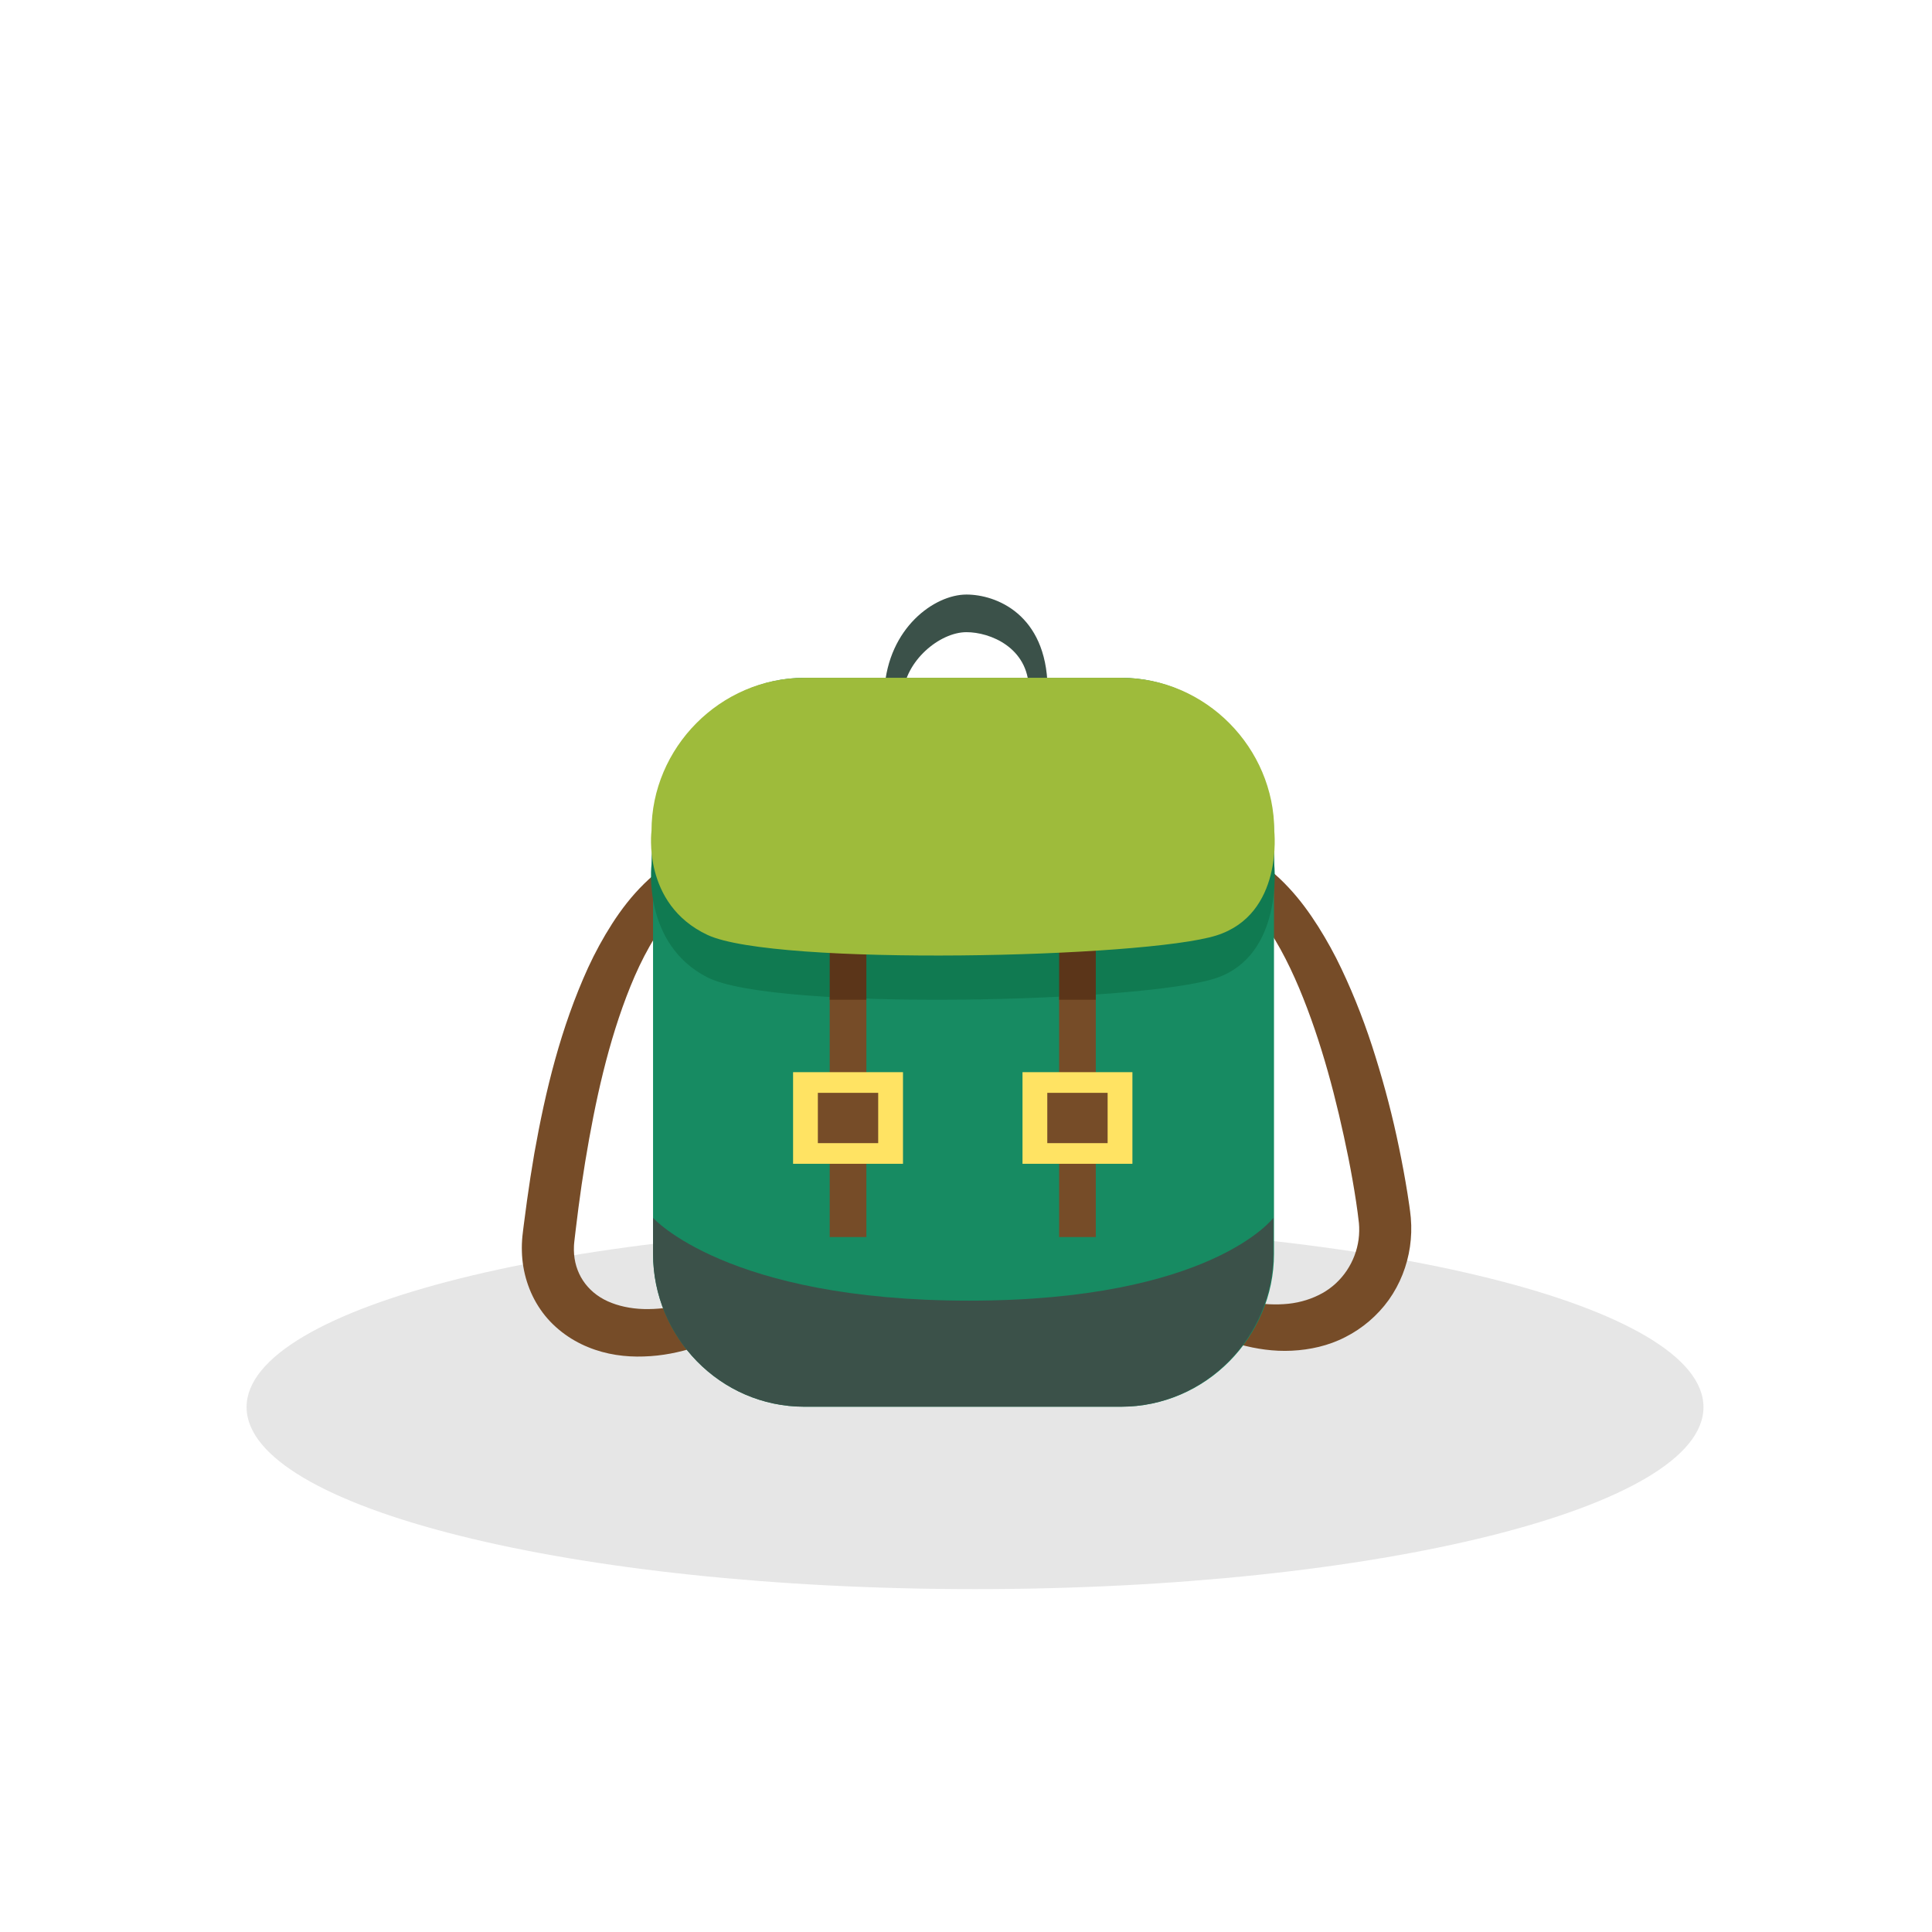
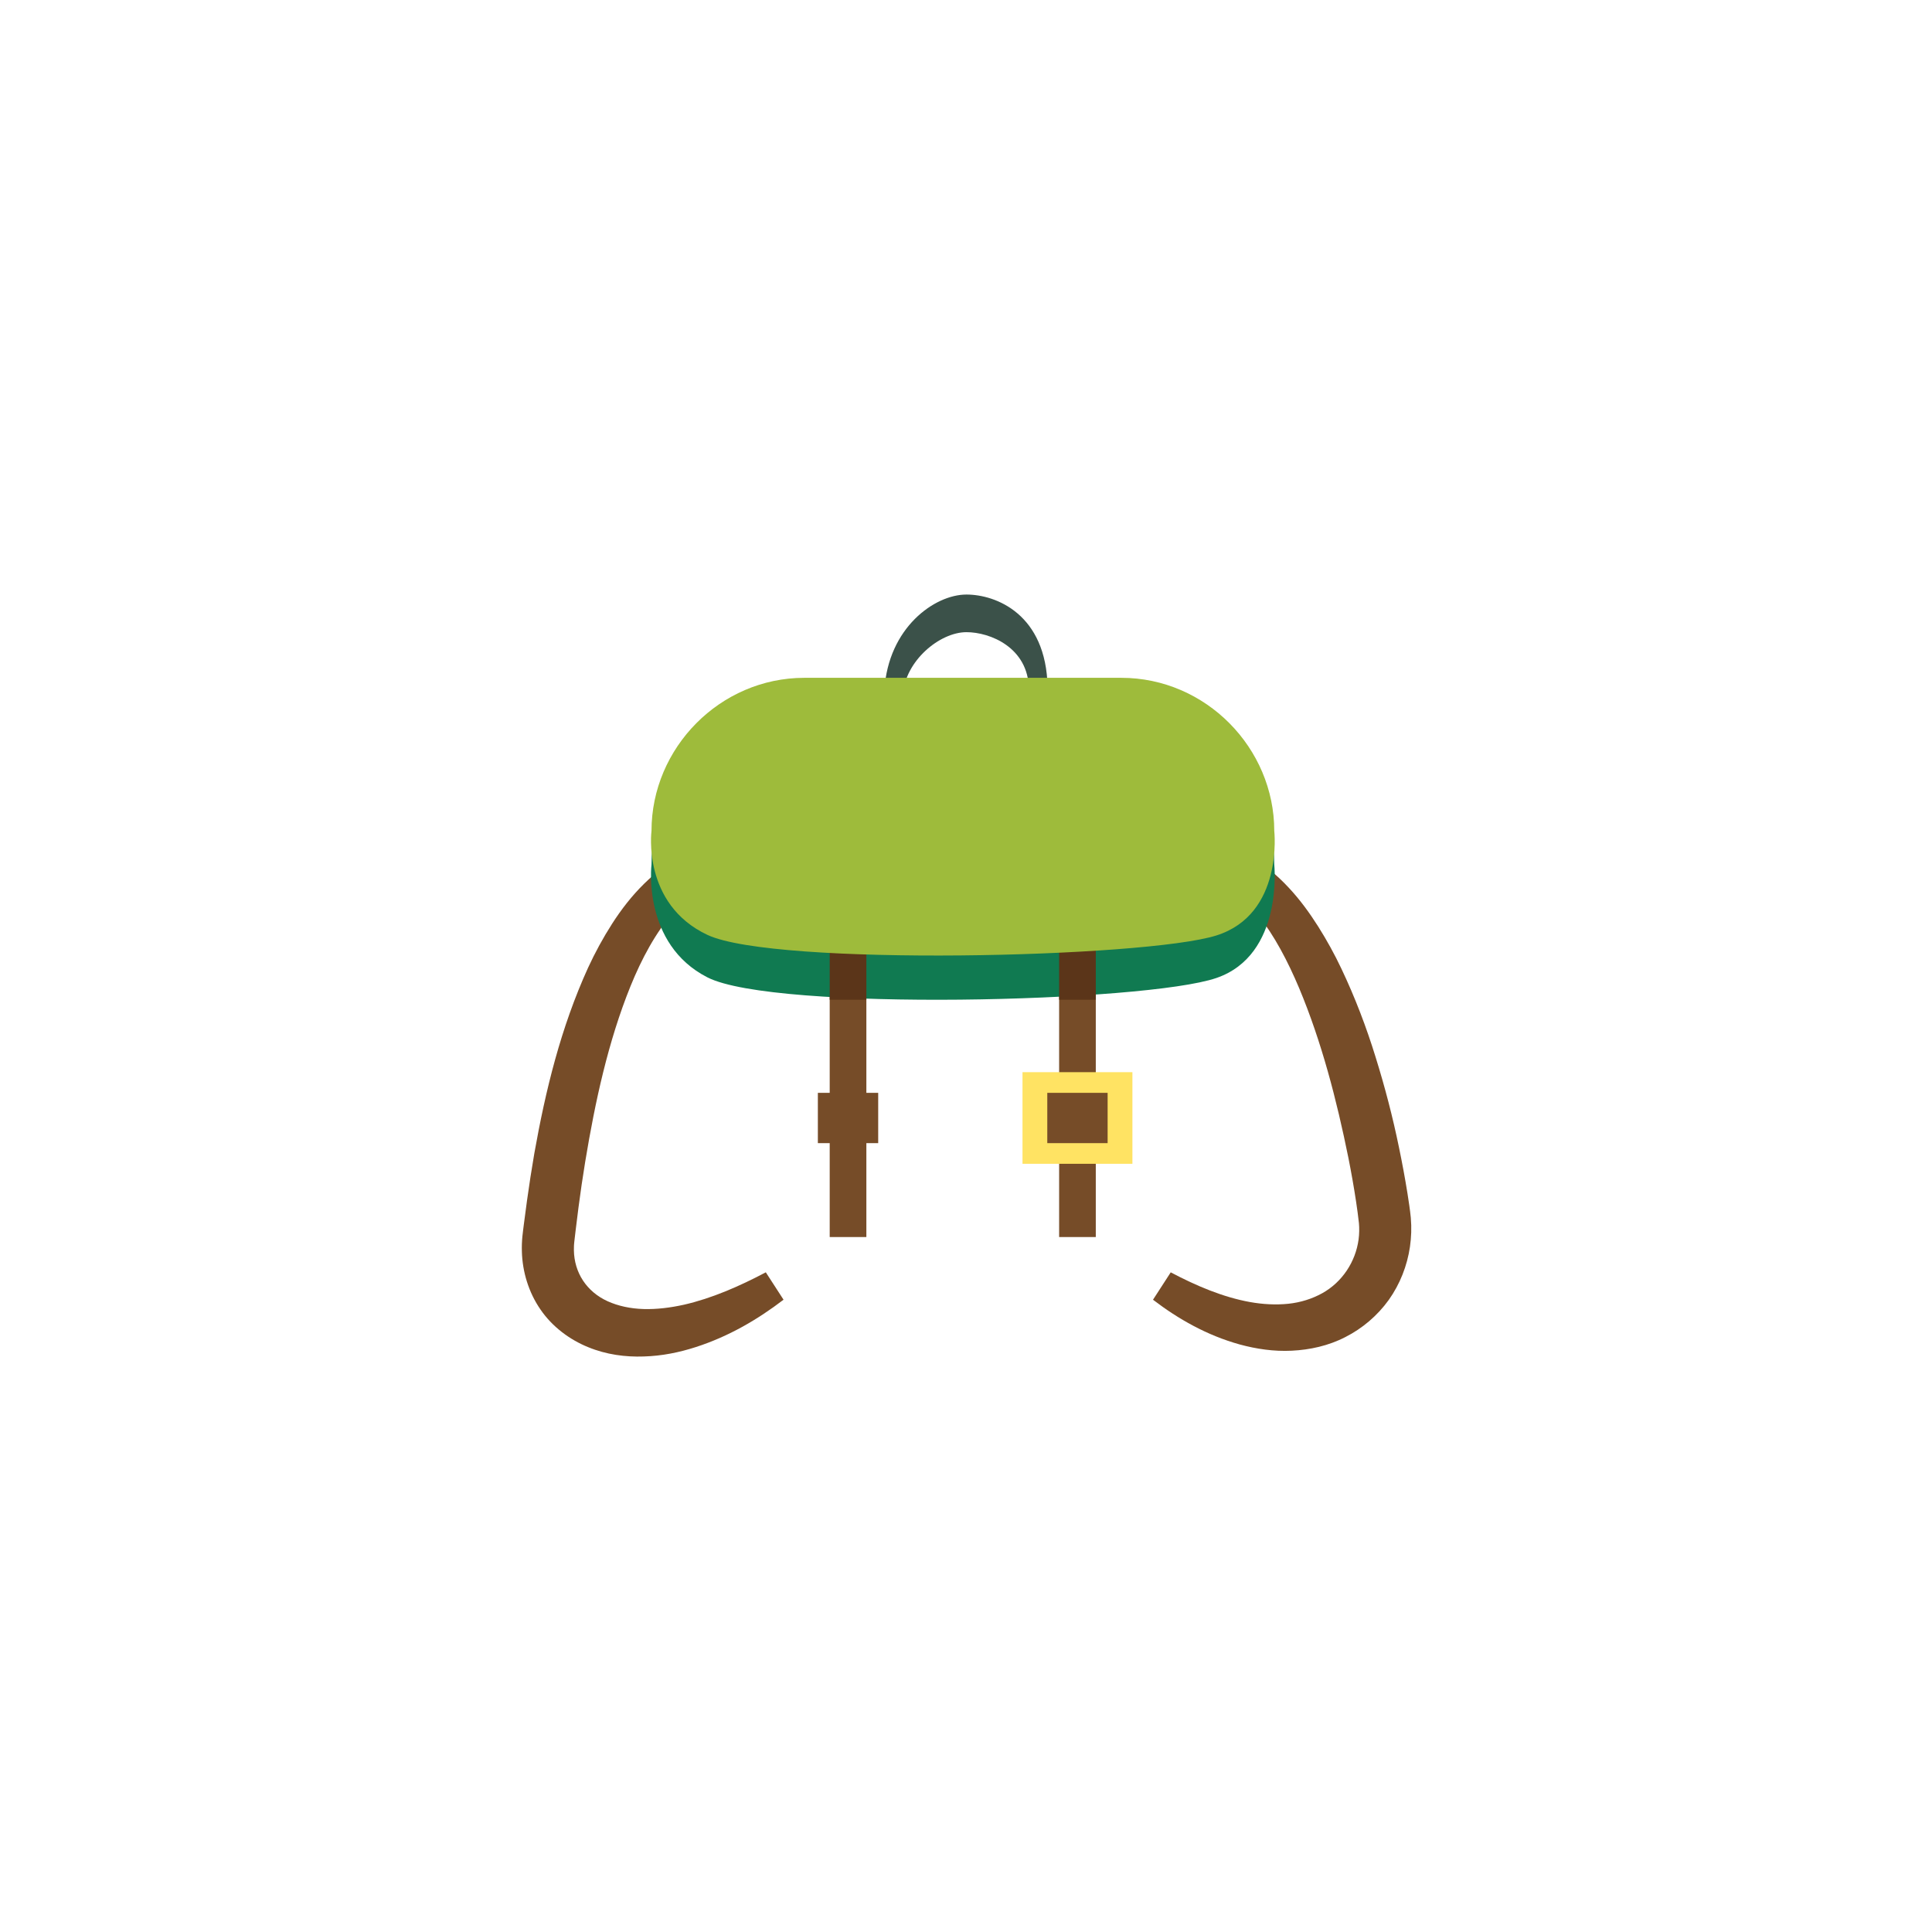
<svg xmlns="http://www.w3.org/2000/svg" version="1.1" id="Layer_1" x="0px" y="0px" width="280px" height="280px" viewBox="0 0 280 280" enable-background="new 0 0 280 280" xml:space="preserve">
  <g>
    <path fill="#3B5149" d="M130.864,100.668l-2.691-0.674c0.56-9.022,7.268-13.827,11.893-13.827c4.278,0,11.571,2.834,11.76,13.459   l-2.713,0.197c-0.105-5.975-5.606-8.203-9.047-8.203C136.177,91.621,131.167,95.795,130.864,100.668z" />
  </g>
-   <path fill="#E6E6E6" d="M246.881,203.932c0,14.565-47.262,26.375-105.57,26.375c-58.306,0-105.574-11.81-105.574-26.375  c0-14.562,47.268-26.375,105.574-26.375C199.619,177.557,246.881,189.365,246.881,203.932z" />
  <g>
    <path fill="#764C28" d="M107.538,126.898c-3.962,0.21-7.245,2.24-9.898,5.252c-2.635,3.02-4.65,6.806-6.264,10.78   c-3.235,7.994-5.124,16.721-6.57,25.478c-0.36,2.194-0.681,4.399-0.971,6.614l-0.415,3.336l-0.189,1.613   c-0.04,0.342-0.032,0.394-0.048,0.607c-0.008,0.205-0.014,0.408-0.009,0.609c0.047,3.258,1.845,6.015,4.891,7.4   c1.519,0.688,3.306,1.071,5.201,1.129c1.895,0.055,3.886-0.188,5.88-0.632c3.997-0.917,7.974-2.644,11.841-4.69l2.57,3.969   c-3.747,2.869-7.948,5.326-12.707,6.863c-2.375,0.768-4.9,1.291-7.548,1.365c-2.636,0.092-5.427-0.259-8.087-1.361   c-2.65-1.078-5.166-2.938-6.879-5.44c-1.726-2.49-2.627-5.497-2.7-8.411c-0.012-0.365-0.01-0.729,0.001-1.091   c0.013-0.351,0.046-0.867,0.072-1.09l0.106-0.917l0.107-0.85l0.454-3.418c0.317-2.283,0.668-4.566,1.062-6.849   c1.619-9.106,3.832-18.222,7.796-26.925c1.004-2.169,2.152-4.296,3.473-6.354c1.32-2.057,2.842-4.041,4.661-5.822   c1.808-1.78,3.936-3.373,6.379-4.442c2.411-1.094,5.187-1.58,7.717-1.452L107.538,126.898z" />
  </g>
  <g>
    <path fill="#764C28" d="M173.201,122.17c1.23-0.062,2.643,0.064,3.919,0.369c1.3,0.3,2.539,0.799,3.69,1.402   c2.312,1.212,4.244,2.874,5.91,4.652c1.676,1.782,3.079,3.721,4.338,5.709c1.252,1.993,2.377,4.032,3.362,6.12   c1.978,4.171,3.603,8.439,4.94,12.773c1.349,4.33,2.492,8.703,3.397,13.13c0.459,2.212,0.874,4.433,1.232,6.682   c0.175,1.146,0.351,2.216,0.475,3.47c0.127,1.49,0.075,2.814-0.122,4.217c-0.404,2.752-1.449,5.42-3.074,7.701   c-1.631,2.273-3.828,4.138-6.289,5.383c-2.455,1.272-5.162,1.85-7.765,1.977c-2.614,0.13-5.149-0.256-7.526-0.9   c-4.762-1.32-8.926-3.689-12.586-6.488l2.569-3.969c3.736,1.979,7.599,3.597,11.445,4.297c1.918,0.348,3.819,0.441,5.608,0.256   c1.793-0.189,3.455-0.725,4.901-1.525c2.89-1.604,4.832-4.547,5.271-7.787c0.107-0.783,0.117-1.679,0.049-2.385   c-0.1-0.941-0.254-2.055-0.408-3.09c-0.318-2.111-0.695-4.232-1.114-6.344c-1.707-8.434-3.887-16.838-7.144-24.62   c-1.635-3.87-3.569-7.6-6.034-10.693c-2.485-3.079-5.487-5.383-9.13-5.606L173.201,122.17z" />
  </g>
  <g>
-     <path fill="#178B62" d="M184.637,181.716c0,12.019-9.889,22.155-22.125,22.155H116.58c-12.236,0-21.936-10.139-21.936-22.155   v-60.881c0-12.018,9.699-22.601,21.936-22.601h45.932c12.236,0,22.125,10.583,22.125,22.601V181.716z" />
-   </g>
-   <path fill="#3B5149" d="M94.647,176.5v5.216c0,12.017,9.69,22.155,21.914,22.155h45.884c12.226,0,22.104-10.137,22.104-22.155V176.5  c0,0-8.985,12-44.119,12C105.3,188.5,94.647,176.5,94.647,176.5z" />
+     </g>
  <g>
    <rect x="153.497" y="123.534" fill="#764C28" width="5.313" height="55.748" />
  </g>
  <g>
    <rect x="148.189" y="155.387" fill="#FFE363" width="15.929" height="13.279" />
  </g>
  <g>
    <rect x="151.781" y="158.382" fill="#764C28" width="8.744" height="7.29" />
  </g>
  <g>
    <rect x="120.247" y="123.534" fill="#764C28" width="5.313" height="55.748" />
  </g>
  <g>
-     <rect x="114.939" y="155.387" fill="#FFE363" width="15.929" height="13.279" />
-   </g>
+     </g>
  <g>
    <rect x="118.531" y="158.382" fill="#764C28" width="8.744" height="7.29" />
  </g>
  <path fill="#107A51" d="M102.534,141.652c-9.521-4.851-8.113-16.355-8.113-16.355c0-13.036,9.923-24.063,22.159-24.063h45.932  c12.236,0,22.164,11.027,22.164,24.063c0,0,1.381,13.11-8.404,16.447C165.943,145.266,112.267,146.607,102.534,141.652z" />
  <g>
    <rect x="153.497" y="118.359" fill="#5B3519" width="5.313" height="26.534" />
  </g>
  <g>
    <rect x="120.247" y="118.359" fill="#5B3519" width="5.313" height="26.534" />
  </g>
  <path fill="#9EBB3B" d="M102.534,135.495c-9.521-4.471-8.113-15.077-8.113-15.077c0-12.018,9.923-22.184,22.159-22.184h45.932  c12.236,0,22.164,10.166,22.164,22.184c0,0,1.381,12.086-8.404,15.162C165.943,138.825,112.267,140.065,102.534,135.495z" />
</svg>